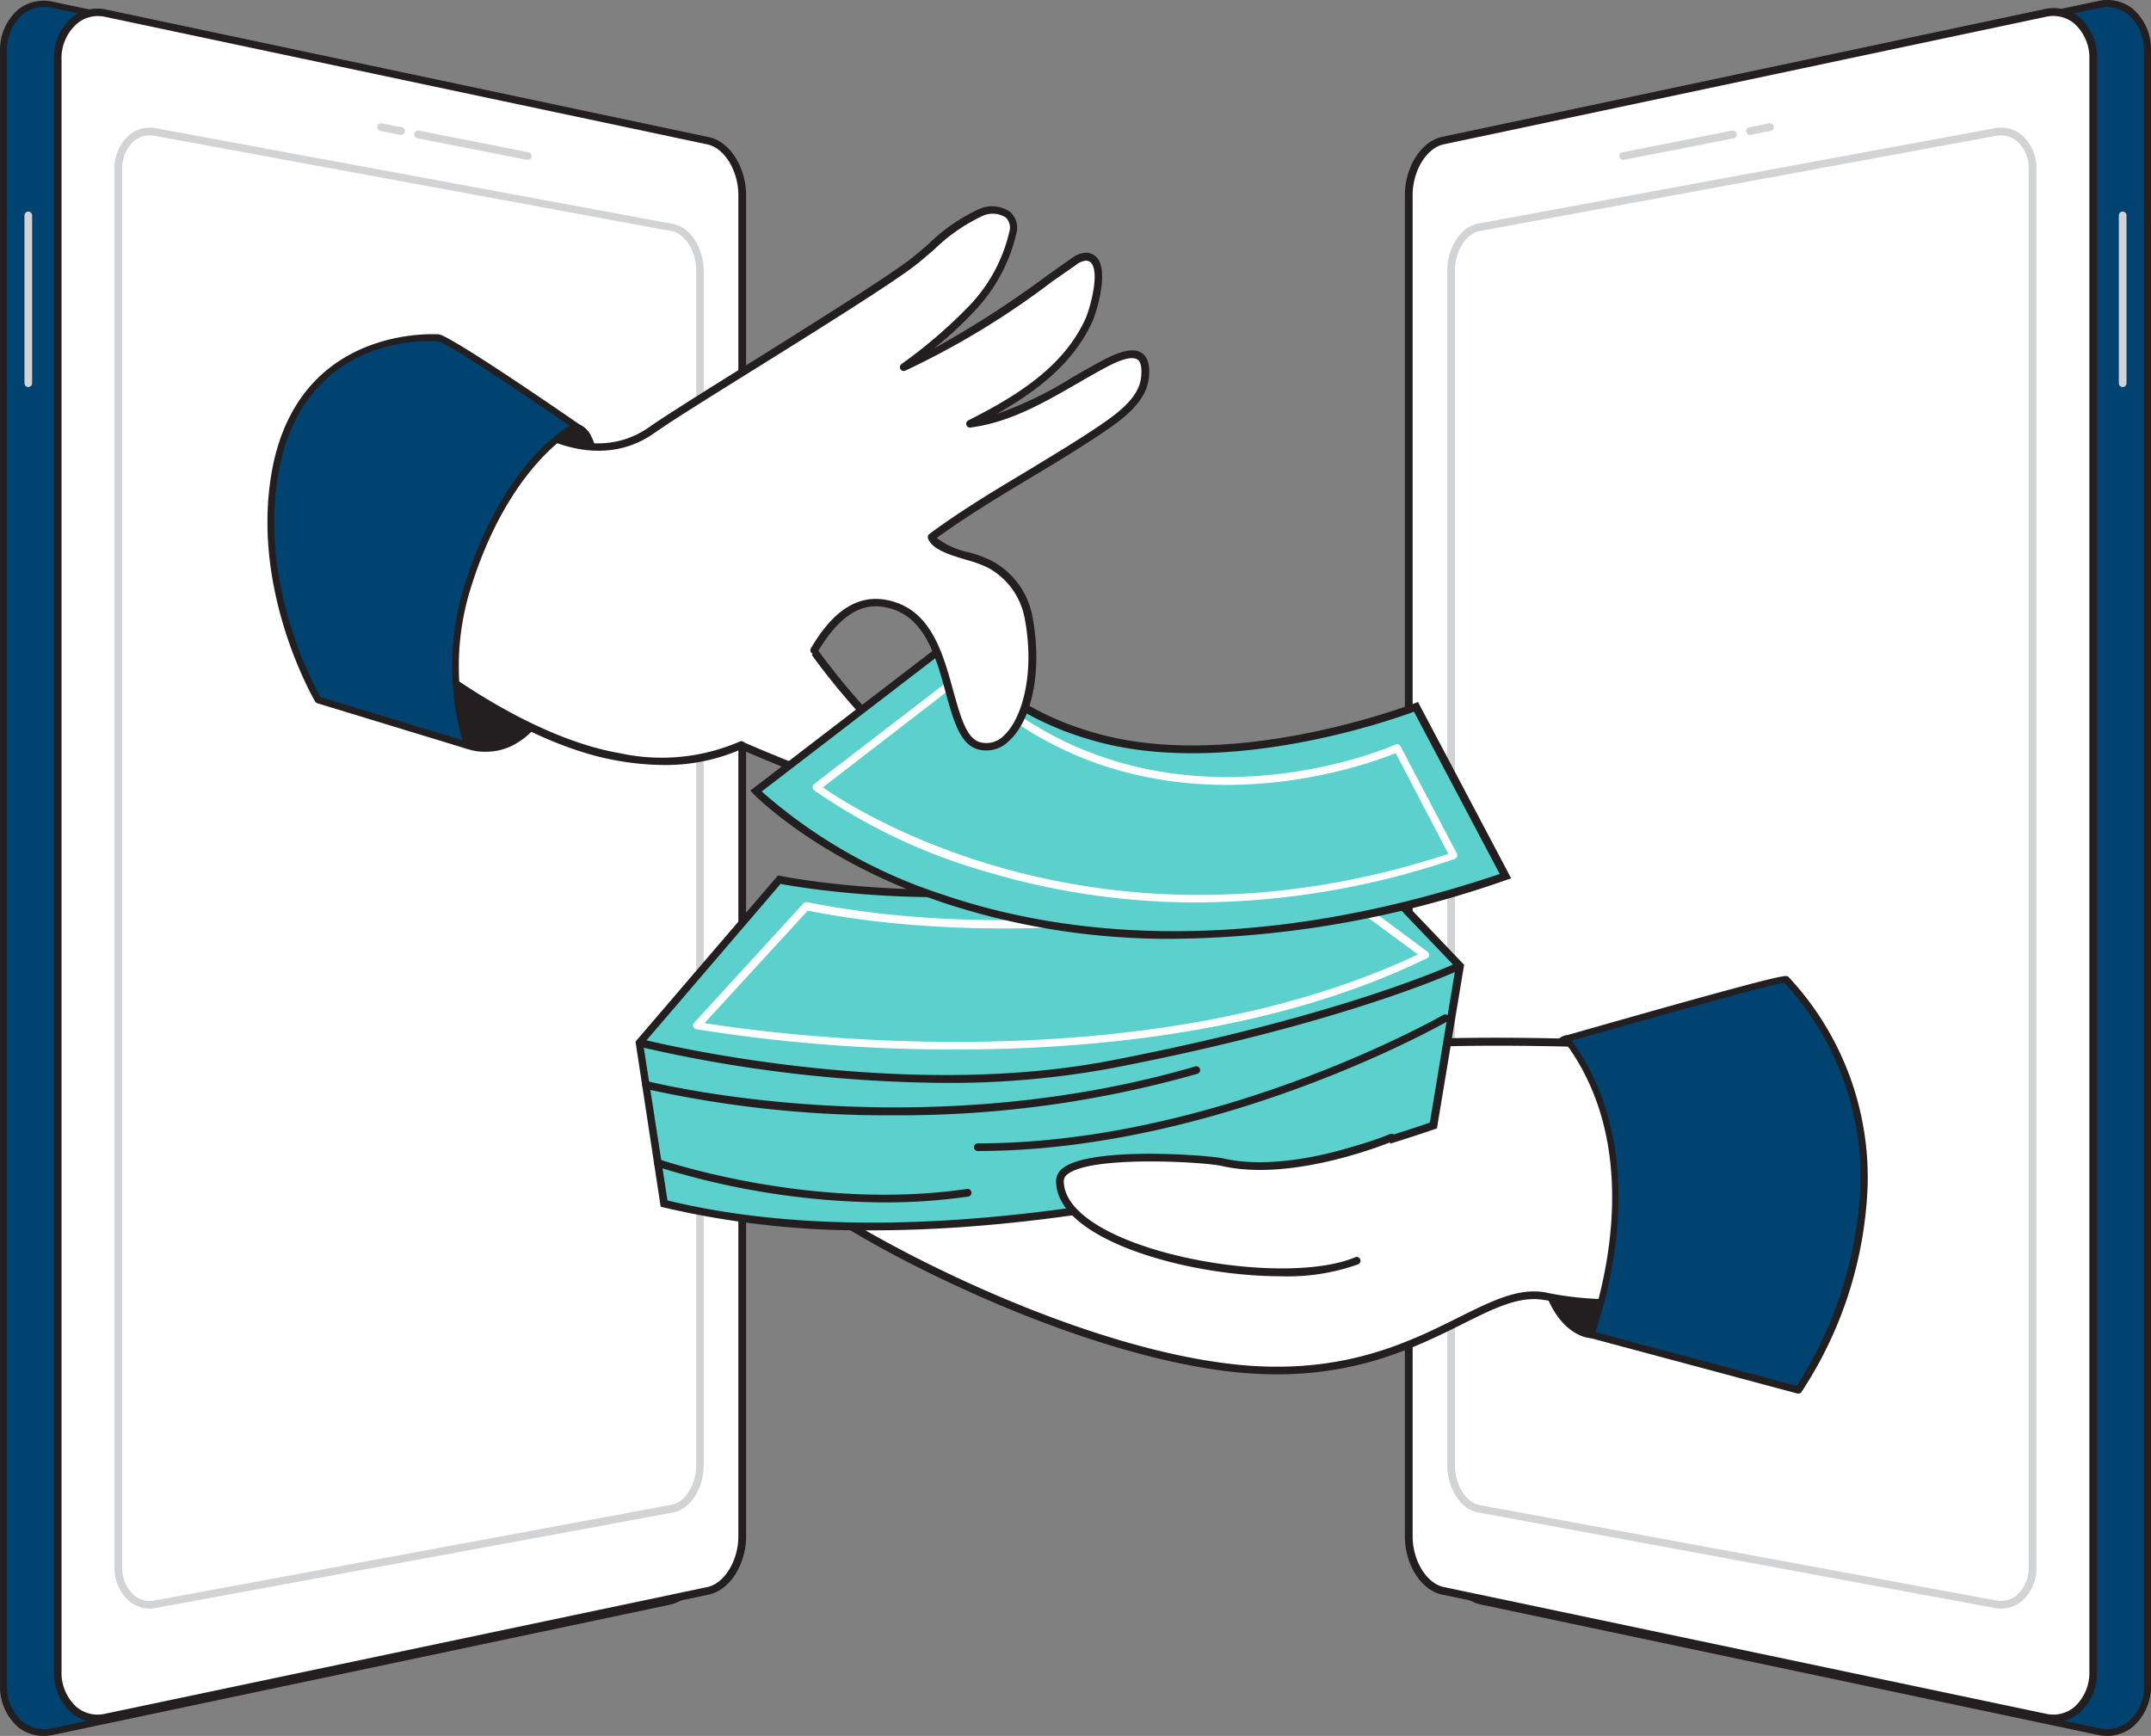
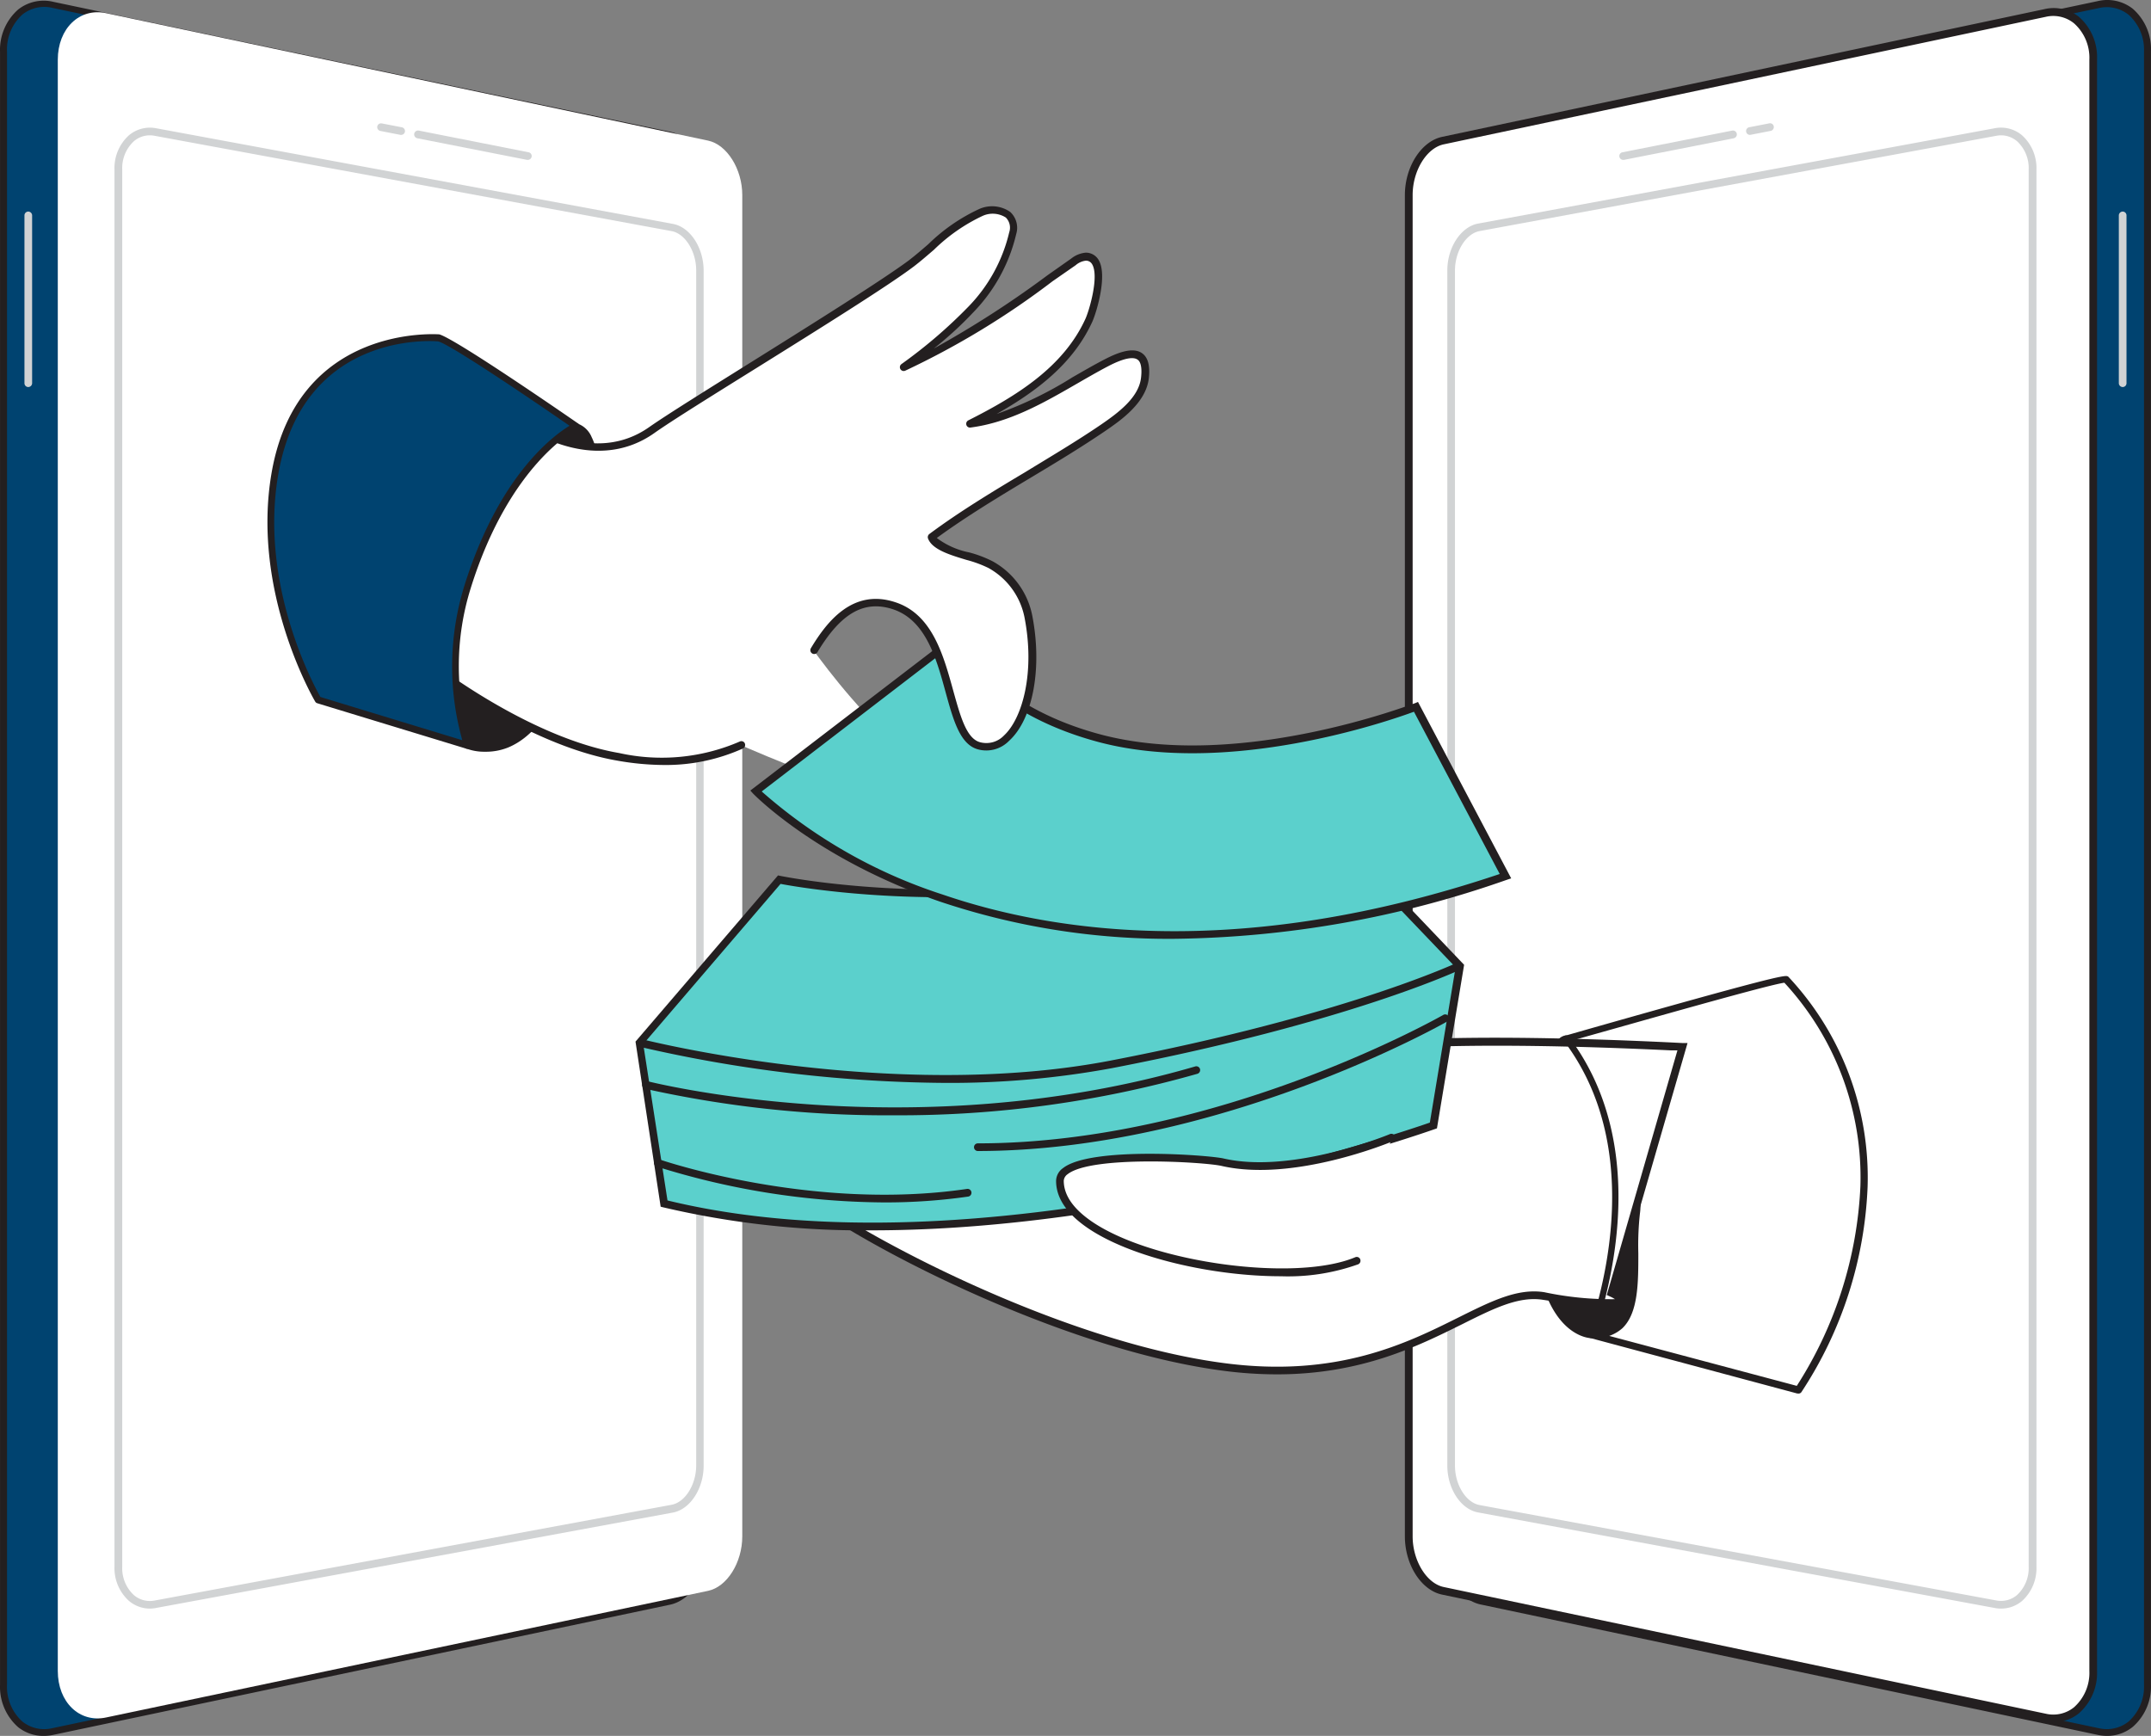
<svg xmlns="http://www.w3.org/2000/svg" width="151.106" height="121.966" viewBox="0 0 151.106 121.966">
  <rect x="0" y="0" width="151.106" height="121.966" fill="#808080" stroke="none" />
  <g id="_3" data-name="3" transform="translate(-301.002 -1844.017)">
    <g id="_251_money_transfer_flatline" data-name=" 251 money transfer flatline" transform="translate(240.31 1805.909)">
      <path id="Path_4845" data-name="Path 4845" d="M64.614,159.987l43.342-9.161c1.358-.286,2.446-2.021,2.446-3.875V51.678c0-1.854-1.078-3.584-2.446-3.875L64.614,38.642c-1.908-.4-3.47,1.078-3.47,3.3V156.683C61.144,158.914,62.706,160.391,64.614,159.987Z" transform="translate(-0.212 -0.219)" fill="#004370" />
      <path id="Path_4846" data-name="Path 4846" d="M63.782,160.117a2.851,2.851,0,0,1-1.816-.614,3.774,3.774,0,0,1-1.272-2.969V41.79a3.773,3.773,0,0,1,1.272-2.969,2.9,2.9,0,0,1,2.485-.539l43.342,9.134c1.476.313,2.635,2.118,2.635,4.106v95.263c0,1.988-1.158,3.772-2.635,4.106l-43.342,9.15A3.185,3.185,0,0,1,63.782,160.117Zm.571-.539.048.232-.048-.232,43.342-9.161c1.245-.264,2.258-1.9,2.258-3.643V51.5c0-1.746-1.013-3.379-2.258-3.643L64.354,38.7a2.457,2.457,0,0,0-2.091.475,3.3,3.3,0,0,0-1.078,2.6V156.507a3.284,3.284,0,0,0,1.078,2.6A2.456,2.456,0,0,0,64.354,159.578Z" transform="translate(0 -0.043)" fill="#231f20" />
      <path id="Path_4847" data-name="Path 4847" d="M71.724,159.541l42.3-8.9c1.331-.28,2.4-1.988,2.4-3.826V52.574c0-1.832-1.078-3.546-2.4-3.826l-42.3-8.956c-1.859-.393-3.384,1.078-3.384,3.271V156.27C68.34,158.468,69.865,159.934,71.724,159.541Z" transform="translate(-3.588 -0.76)" fill="#fff" />
-       <path id="Path_4848" data-name="Path 4848" d="M70.891,159.648a2.811,2.811,0,0,1-1.789-.63,3.772,3.772,0,0,1-1.272-2.975V42.836A3.772,3.772,0,0,1,69.1,39.861a2.862,2.862,0,0,1,2.436-.539l42.307,8.956c1.461.307,2.608,2.107,2.608,4.09v94.217c0,1.988-1.148,3.772-2.608,4.09l-42.307,8.9h0A2.979,2.979,0,0,1,70.891,159.648Zm.592-.334M70.891,39.77a2.288,2.288,0,0,0-1.45.539,3.234,3.234,0,0,0-1.078,2.554v113.18a3.234,3.234,0,0,0,1.078,2.554,2.313,2.313,0,0,0,1.983.453l42.3-8.9c1.2-.253,2.183-1.849,2.183-3.562V52.347c0-1.714-.981-3.309-2.183-3.562l-42.3-8.961A2.6,2.6,0,0,0,70.891,39.77Z" transform="translate(-3.347 -0.533)" fill="#231f20" />
      <path id="Path_4849" data-name="Path 4849" d="M78.323,159.054a2.284,2.284,0,0,1-1.466-.539,3.1,3.1,0,0,1-1.018-2.414V57.95a3.1,3.1,0,0,1,1.018-2.414,2.294,2.294,0,0,1,1.913-.491l36.3,6.72c1.213.226,2.156,1.67,2.156,3.293v83.957c0,1.617-.954,3.066-2.156,3.292l-36.3,6.7A2.179,2.179,0,0,1,78.323,159.054Zm0-103.513a1.717,1.717,0,0,0-1.115.409,2.565,2.565,0,0,0-.825,2v98.162a2.565,2.565,0,0,0,.825,2,1.729,1.729,0,0,0,1.471.372l36.3-6.725c.949-.178,1.724-1.417,1.724-2.764V65.036c0-1.347-.776-2.587-1.724-2.764h0L78.684,55.579a1.666,1.666,0,0,0-.366-.038Z" transform="translate(-7.104 -7.925)" fill="#d1d3d4" />
      <path id="Path_4850" data-name="Path 4850" d="M123.478,57.442h-.054l-7.722-1.52a.275.275,0,0,1,.108-.539l7.716,1.525a.269.269,0,0,1,.216.313A.274.274,0,0,1,123.478,57.442Z" transform="translate(-25.703 -8.101)" fill="#d1d3d4" />
      <path id="Path_4851" data-name="Path 4851" d="M112.281,55.241h-.043l-1.412-.275a.275.275,0,0,1-.216-.318.264.264,0,0,1,.307-.212l.011,0,1.412.274a.27.27,0,0,1,.21.318h0A.265.265,0,0,1,112.281,55.241Z" transform="translate(-23.414 -7.657)" fill="#d1d3d4" />
      <path id="Path_4852" data-name="Path 4852" d="M64.2,78.435a.269.269,0,0,1-.269-.269V66.375a.269.269,0,0,1,.269-.269.275.275,0,0,1,.27.269V78.166A.275.275,0,0,1,64.2,78.435Z" transform="translate(-1.521 -13.133)" fill="#d1d3d4" />
      <path id="Path_4853" data-name="Path 4853" d="M297.864,159.987l-43.342-9.161c-1.358-.286-2.446-2.021-2.446-3.875V51.678c0-1.854,1.078-3.584,2.446-3.875l43.342-9.161c1.908-.4,3.47,1.078,3.47,3.3V156.683C301.334,158.914,299.771,160.391,297.864,159.987Z" transform="translate(-89.775 -0.219)" fill="#004370" />
      <path id="Path_4854" data-name="Path 4854" d="M298.274,160.074a3.186,3.186,0,0,1-.668-.075l-43.342-9.161c-1.476-.313-2.635-2.118-2.635-4.106V51.458c0-1.989,1.158-3.772,2.635-4.107l43.342-9.161a2.906,2.906,0,0,1,2.485.539,3.774,3.774,0,0,1,1.272,2.969V156.464a3.773,3.773,0,0,1-1.272,2.969A2.854,2.854,0,0,1,298.274,160.074Zm-.571-.539a2.456,2.456,0,0,0,2.091-.474,3.284,3.284,0,0,0,1.078-2.6V41.748a3.3,3.3,0,0,0-1.078-2.6,2.456,2.456,0,0,0-2.091-.474l-43.331,9.139c-1.245.264-2.258,1.9-2.258,3.643v95.284c0,1.746,1.013,3.379,2.258,3.643Z" transform="translate(-89.566 0)" fill="#231f20" />
      <path id="Path_4855" data-name="Path 4855" d="M291.792,159.541l-42.3-8.9c-1.331-.28-2.4-1.988-2.4-3.826V52.574c0-1.832,1.078-3.546,2.4-3.826l42.3-8.956c1.859-.393,3.384,1.078,3.384,3.271V156.27C295.176,158.468,293.651,159.934,291.792,159.541Z" transform="translate(-87.438 -0.76)" fill="#fff" />
      <path id="Path_4856" data-name="Path 4856" d="M292.146,159.614a2.977,2.977,0,0,1-.647-.07h0l-42.307-8.9c-1.461-.307-2.608-2.1-2.608-4.09V52.314c0-1.983,1.148-3.772,2.608-4.09L291.5,39.251a2.855,2.855,0,0,1,2.436.539,3.772,3.772,0,0,1,1.272,2.975V156.009a3.772,3.772,0,0,1-1.272,2.975A2.811,2.811,0,0,1,292.146,159.614Zm-.539-.6a2.314,2.314,0,0,0,1.983-.453,3.234,3.234,0,0,0,1.078-2.554V42.8a3.234,3.234,0,0,0-1.078-2.554,2.312,2.312,0,0,0-1.978-.458l-42.3,8.961c-1.2.254-2.183,1.849-2.183,3.562v94.239c0,1.713.981,3.309,2.183,3.562Z" transform="translate(-87.2 -0.499)" fill="#231f20" />
-       <path id="Path_4857" data-name="Path 4857" d="M291.1,159.054a2.178,2.178,0,0,1-.447-.043l-36.3-6.714c-1.213-.226-2.155-1.671-2.155-3.293V65.036c0-1.617.954-3.066,2.155-3.293l36.3-6.7a2.294,2.294,0,0,1,1.913.491,3.1,3.1,0,0,1,1.018,2.414v98.162a3.1,3.1,0,0,1-1.018,2.414A2.285,2.285,0,0,1,291.1,159.054ZM254.46,62.271c-.948.178-1.724,1.418-1.724,2.764v83.979c0,1.347.776,2.587,1.724,2.764l36.283,6.7a1.736,1.736,0,0,0,1.471-.372,2.565,2.565,0,0,0,.824-2V57.95a2.565,2.565,0,0,0-.824-2,1.736,1.736,0,0,0-1.471-.372L254.45,62.271Zm-.048-.264" transform="translate(-89.833 -7.925)" fill="#d1d3d4" />
+       <path id="Path_4857" data-name="Path 4857" d="M291.1,159.054a2.178,2.178,0,0,1-.447-.043l-36.3-6.714c-1.213-.226-2.155-1.671-2.155-3.293V65.036c0-1.617.954-3.066,2.155-3.293l36.3-6.7a2.294,2.294,0,0,1,1.913.491,3.1,3.1,0,0,1,1.018,2.414v98.162a3.1,3.1,0,0,1-1.018,2.414A2.285,2.285,0,0,1,291.1,159.054M254.46,62.271c-.948.178-1.724,1.418-1.724,2.764v83.979c0,1.347.776,2.587,1.724,2.764l36.283,6.7a1.736,1.736,0,0,0,1.471-.372,2.565,2.565,0,0,0,.824-2V57.95a2.565,2.565,0,0,0-.824-2,1.736,1.736,0,0,0-1.471-.372L254.45,62.271Zm-.048-.264" transform="translate(-89.833 -7.925)" fill="#d1d3d4" />
      <path id="Path_4858" data-name="Path 4858" d="M275.224,57.442a.274.274,0,0,1-.264-.221.269.269,0,0,1,.216-.313l7.716-1.525a.275.275,0,0,1,.108.539l-7.722,1.52Z" transform="translate(-100.508 -8.101)" fill="#d1d3d4" />
      <path id="Path_4859" data-name="Path 4859" d="M292,55.236a.265.265,0,0,1-.264-.216.27.27,0,0,1,.21-.318h0l1.412-.275a.264.264,0,0,1,.315.2l0,.011a.274.274,0,0,1-.216.318l-1.412.275Z" transform="translate(-108.377 -7.652)" fill="#d1d3d4" />
      <path id="Path_4860" data-name="Path 4860" d="M341.32,78.435a.275.275,0,0,1-.27-.269V66.375a.275.275,0,0,1,.27-.269.269.269,0,0,1,.269.269V78.166A.269.269,0,0,1,341.32,78.435Z" transform="translate(-131.512 -13.133)" fill="#d1d3d4" />
      <path id="Path_4861" data-name="Path 4861" d="M267.79,196.363s-3.131-.1-3.707-6.542.6-14.156,1.972-14.259,5.437,8.881,4.958,12.243S272,196.557,267.79,196.363Z" transform="translate(-95.338 -64.477)" fill="#231f20" />
      <path id="Path_4862" data-name="Path 4862" d="M267.785,196.4h-.216c-.173,0-3.347-.216-3.934-6.757-.5-5.6.3-12.62,1.617-14.178a.858.858,0,0,1,.571-.339,1.23,1.23,0,0,1,.889.507c1.773,1.9,4.737,9.058,4.311,12.006a20.324,20.324,0,0,0-.113,2.807c0,2.054,0,4.177-1.115,5.254A2.815,2.815,0,0,1,267.785,196.4ZM265.861,175.6h0a.453.453,0,0,0-.248.173c-1.115,1.32-2.031,7.959-1.509,13.828.539,6.121,3.449,6.326,3.476,6.326h0a2.434,2.434,0,0,0,1.886-.571c.976-.938.97-2.958.97-4.909a20.6,20.6,0,0,1,.119-2.872c.4-2.78-2.517-9.818-4.2-11.613C266.06,175.623,265.909,175.6,265.861,175.6Z" transform="translate(-95.127 -64.274)" fill="#231f20" />
      <path id="Path_4863" data-name="Path 4863" d="M120.777,116.9s3.961,1.73,6.5-4.667S131.048,95.2,128.4,94.449,114.176,107.55,120.777,116.9Z" transform="translate(-27.244 -26.415)" fill="#231f20" />
      <path id="Path_4864" data-name="Path 4864" d="M121.8,117.169a3.567,3.567,0,0,1-1.326-.231.28.28,0,0,1-.1-.081c-3.912-5.556-1.541-12.9,1.962-17.912,2.215-3.153,4.694-5.206,5.928-4.85a1.7,1.7,0,0,1,1.04.97c1.476,2.964.113,11.78-2,17.1-.981,2.468-2.285,4.052-3.875,4.71A4.187,4.187,0,0,1,121.8,117.169Zm-1.078-.647a3.647,3.647,0,0,0,2.522-.124c1.466-.609,2.694-2.1,3.605-4.441,2.274-5.723,3.292-14.156,2.015-16.705a1.239,1.239,0,0,0-.739-.727c-.846-.226-3.147,1.487-5.389,4.683-3.406,4.866-5.723,11.968-2.015,17.314Z" transform="translate(-27.049 -26.244)" fill="#231f20" />
      <path id="Path_4865" data-name="Path 4865" d="M225.8,176.287c-.647,0-22.309-1.326-27.72,1.078s-16.231,4.111-20.774,4.111-14.932-3.05-16.242-1.557,1.245,3.68,1.918,5.626,17.481,11.494,30.506,13.235,17.847-5.712,22.557-4.979c8.083,1.261,4.759-.216,4.759-.216Z" transform="translate(-46.909 -64.647)" fill="#fff" />
      <path id="Path_4866" data-name="Path 4866" d="M197.066,199.093a29.039,29.039,0,0,1-3.853-.264c-13.106-1.741-30.021-11.376-30.716-13.381a9.856,9.856,0,0,0-1.078-1.94c-.884-1.374-1.8-2.792-.8-3.95.814-.948,3.972-.469,9.086.442a51.144,51.144,0,0,0,7.35.981c4.58,0,15.277-1.719,20.666-4.09,3.233-1.423,12.594-1.805,27.084-1.115l.744.038h.361l-5.033,17.411c.479.248.684.507.609.765s-.21.722-5.734-.135c-1.7-.269-3.465.609-5.69,1.724C207.019,197.083,203.026,199.093,197.066,199.093ZM162.53,179.575c-.754,0-1.288.1-1.493.334-.733.857.032,2.048.846,3.3a10.427,10.427,0,0,1,1.126,2.064c.539,1.617,17.109,11.273,30.274,13.02,8,1.078,12.933-1.4,16.543-3.2,2.317-1.153,4.144-2.064,6.014-1.773a22.544,22.544,0,0,0,4.974.491,2.511,2.511,0,0,0-.361-.194l-.216-.1,4.963-17.185h-.415c-14.2-.679-23.711-.3-26.841,1.078-5.448,2.4-16.258,4.133-20.881,4.133a50.428,50.428,0,0,1-7.447-.992,44.585,44.585,0,0,0-7.086-1Z" transform="translate(-46.67 -64.422)" fill="#231f20" />
      <path id="Path_4867" data-name="Path 4867" d="M201.07,167.465s-30.953,11.2-54.033,5.491l-1.719-11.316,9.829-11.462s20.2,4.257,37.339-4.882l10.443,10.955Z" transform="translate(-39.697 -50.28)" fill="#5bd0cc" />
      <path id="Path_4868" data-name="Path 4868" d="M161.4,174.551a61.39,61.39,0,0,1-14.679-1.617l-.173-.043-1.767-11.6,10.012-11.677.157.032c.2.043,20.31,4.133,37.182-4.85l.178-.1,10.68,11.2-1.908,11.489-.151.054C200.661,167.529,180.971,174.551,161.4,174.551Zm-14.372-2.1c21.9,5.329,51.193-4.651,53.554-5.469l1.81-10.912L192.152,145.36c-16.166,8.535-35.258,5.211-37.182,4.85l-9.646,11.257Z" transform="translate(-39.445 -49.999)" fill="#231f20" />
      <path id="Path_4869" data-name="Path 4869" d="M166.748,173.935a97.751,97.751,0,0,1-21.6-2.56l.135-.539c.178.048,17.675,4.489,33.044,1.53,16.516-3.184,24.308-6.865,24.389-6.9l.232.485c-.075.038-7.922,3.745-24.519,6.946A62.511,62.511,0,0,1,166.748,173.935Z" transform="translate(-39.616 -59.741)" fill="#231f20" />
-       <path id="Path_4870" data-name="Path 4870" d="M170.855,166.635a113.509,113.509,0,0,1-18.236-1.423.275.275,0,0,1-.21-.178.263.263,0,0,1,.059-.269l7.69-8.4a.28.28,0,0,1,.253-.081c17.341,3.487,36.692-1.32,36.886-1.369a.256.256,0,0,1,.226.043l6.467,4.812a.262.262,0,0,1,.108.242.252.252,0,0,1-.151.216C193.445,165.336,180.906,166.635,170.855,166.635ZM153.2,164.781c3.9.636,30.441,4.467,50.116-4.823l-6.014-4.446c-1.692.409-20.159,4.683-36.848,1.369Z" transform="translate(-43.017 -54.79)" fill="#fff" />
      <path id="Path_4871" data-name="Path 4871" d="M224.259,188.657s-6.876,2.883-11.855,1.73c-1.25-.291-11.392-.981-11.424,1.3-.065,5.05,15.369,7.932,20.849,5.626" transform="translate(-65.807 -70.62)" fill="#fff" />
      <path id="Path_4872" data-name="Path 4872" d="M216.232,198.157c-4.71,0-10.449-1.283-13.531-3.357-1.519-1.024-2.279-2.156-2.269-3.363a1.119,1.119,0,0,1,.485-.878c1.961-1.541,10.239-.916,11.273-.679,4.85,1.121,11.645-1.687,11.71-1.719a.272.272,0,0,1,.21.5c-.286.118-7.005,2.9-12.044,1.746-1.207-.28-9.123-.754-10.821.577a.614.614,0,0,0-.275.458c0,1.019.674,1.994,2.032,2.91,4.284,2.883,14.28,4.22,18.446,2.468a.264.264,0,0,1,.347.138l0,.008a.27.27,0,0,1-.14.35A14.644,14.644,0,0,1,216.232,198.157Z" transform="translate(-65.55 -70.378)" fill="#231f20" />
      <path id="Path_4873" data-name="Path 4873" d="M154.493,128.28s17.368,8.126,18.893,4.742c-6.714-2.614-12.755-12.157-12.755-12.157" transform="translate(-44.001 -38.82)" fill="#fff" />
-       <path id="Path_4874" data-name="Path 4874" d="M171.271,134c-4.985,0-16.452-5.335-16.991-5.588l.231-.485c.14.065,14.378,6.693,17.928,5.389a1.222,1.222,0,0,0,.437-.264c-6.585-2.77-12.33-11.748-12.572-12.135l.452-.291c.059.1,6.073,9.5,12.626,12.055l.264.1-.118.259a1.492,1.492,0,0,1-.9.782A3.977,3.977,0,0,1,171.271,134Z" transform="translate(-43.901 -38.706)" fill="#231f20" />
      <path id="Path_4875" data-name="Path 4875" d="M174.64,122.682l-13.925,10.675s17.163,18.053,52.627,5.96l-6.267-11.855s-12.3,4.85-22.24,2.2C176.779,127.489,174.64,122.682,174.64,122.682Z" transform="translate(-46.92 -39.672)" fill="#5bd0cc" />
      <path id="Path_4876" data-name="Path 4876" d="M189.769,143.37a50.428,50.428,0,0,1-16.479-2.614c-8.687-2.991-13.079-7.544-13.121-7.582l-.2-.221L174.4,121.89l.14.307c0,.048,2.2,4.72,10.017,6.811,9.743,2.6,21.948-2.156,22.094-2.187l.221-.092,6.547,12.394-.3.1A72.632,72.632,0,0,1,189.769,143.37Zm-29-10.352a35.9,35.9,0,0,0,12.728,7.248c7.873,2.694,21.016,4.634,39.117-1.45l-6.025-11.4c-1.73.636-13.008,4.57-22.18,2.123-7.005-1.88-9.6-5.7-10.239-6.812Z" transform="translate(-46.567 -39.301)" fill="#231f20" />
-       <path id="Path_4877" data-name="Path 4877" d="M195.262,143.134a51.081,51.081,0,0,1-14.55-2.075,40.808,40.808,0,0,1-12.394-5.809.275.275,0,0,1-.1-.216.284.284,0,0,1,.1-.216l10.319-7.922a.27.27,0,0,1,.35,0c12.933,12.766,30.026,5.222,30.177,5.141a.27.27,0,0,1,.35.124l3.966,7.544a.275.275,0,0,1,0,.226.259.259,0,0,1-.167.151A56.9,56.9,0,0,1,195.262,143.134Zm-26.33-8.083c2.4,1.671,19.545,12.674,43.945,4.672l-3.7-7.081c-2.123.868-18.074,6.806-30.4-5.184Z" transform="translate(-50.438 -41.62)" fill="#fff" />
      <path id="Path_4878" data-name="Path 4878" d="M139.408,103.543a13.983,13.983,0,0,1-8.622.83c-6.5-1.115-13.208-6.4-13.208-6.4s1.8-11.791,7.005-16.867c0,0,4.5,3.163,8.568.318,2.878-2.015,15.18-9.4,18.257-11.731,1.488-1.127,3.131-2.932,4.9-3.584,1.169-.431,2.543,0,2.236,1.461a11.563,11.563,0,0,1-2.958,5.389A34.114,34.114,0,0,1,150.869,77c4.365-1.865,8.083-4.72,11.952-7.426a1.554,1.554,0,0,1,.868-.366c1.654.032.539,3.729.21,4.484-1.617,3.5-5.038,5.583-8.342,7.248,3.54-.442,6.467-2.662,9.56-4.273,1.406-.738,2.969-1.207,2.721,1.078-.173,1.562-1.768,2.694-2.959,3.519-3.891,2.662-8.272,4.85-12.022,7.663.4,1.035,3.12,1.331,4.138,1.94a5.389,5.389,0,0,1,2.646,3.6c1.051,5.313-.916,9.84-3.454,9.129s-1.617-8.428-5.965-9.834c-2.474-.8-4.187.781-5.6,3.136" transform="translate(-26.685 -13.059)" fill="#fff" />
      <path id="Path_4879" data-name="Path 4879" d="M133.791,104.663a19.244,19.244,0,0,1-3.3-.307c-6.467-1.115-13.267-6.4-13.332-6.467a.28.28,0,0,1-.1-.248c.075-.485,1.875-11.942,7.059-17.023a.269.269,0,0,1,.345,0c.043.032,4.4,3.018,8.256.318,1.218-.857,4.171-2.694,7.3-4.651,4.311-2.694,9.161-5.739,10.955-7.075.436-.334.889-.722,1.369-1.137a12.734,12.734,0,0,1,3.6-2.484,2.23,2.23,0,0,1,2.156.216,1.514,1.514,0,0,1,.42,1.557,11.725,11.725,0,0,1-3.023,5.507,25.586,25.586,0,0,1-2.764,2.533,70.446,70.446,0,0,0,7.991-5.152l1.66-1.169a1.911,1.911,0,0,1,1.024-.415,1.03,1.03,0,0,1,.889.491c.679,1.078-.157,3.772-.436,4.376-1.347,2.942-3.918,4.882-6.714,6.467a26.512,26.512,0,0,0,5.324-2.576c.733-.42,1.492-.862,2.253-1.256s1.934-.922,2.624-.447c.425.291.587.868.49,1.762-.194,1.746-1.994,2.98-3.071,3.718-1.708,1.164-3.535,2.263-5.3,3.32-2.2,1.32-4.472,2.694-6.526,4.192a5.56,5.56,0,0,0,2.253,1.008,8.167,8.167,0,0,1,1.671.631,5.584,5.584,0,0,1,2.775,3.772c.727,3.664.075,7.3-1.617,8.838a2.236,2.236,0,0,1-2.2.6c-1.25-.35-1.719-2.042-2.258-4-.652-2.387-1.4-5.092-3.719-5.846-2.015-.652-3.643.28-5.286,3.018a.269.269,0,1,1-.463-.275c1.115-1.859,2.942-4.22,5.928-3.233,2.592.84,3.379,3.7,4.074,6.219.5,1.794.921,3.352,1.875,3.616a1.708,1.708,0,0,0,1.692-.475c1.293-1.2,2.2-4.445,1.428-8.342a5.092,5.092,0,0,0-2.522-3.422,8.2,8.2,0,0,0-1.552-.571c-1.18-.356-2.4-.727-2.694-1.5a.28.28,0,0,1,.092-.317c2.123-1.579,4.478-3,6.757-4.36,1.762-1.078,3.584-2.156,5.276-3.309,1.293-.883,2.694-1.945,2.84-3.33.054-.458.048-1.078-.259-1.261-.227-.156-.771-.2-2.07.48-.749.393-1.5.83-2.231,1.25-2.306,1.331-4.688,2.694-7.421,3.05a.264.264,0,0,1-.291-.188.27.27,0,0,1,.14-.318c3.346-1.687,6.661-3.718,8.218-7.118.286-.62.986-3.039.469-3.863a.49.49,0,0,0-.442-.237,1.321,1.321,0,0,0-.706.318l-1.622,1.126a57.009,57.009,0,0,1-10.346,6.283.269.269,0,0,1-.269-.463,34.459,34.459,0,0,0,4.677-4.009,11.141,11.141,0,0,0,2.893-5.254,1.007,1.007,0,0,0-.242-1.034,1.713,1.713,0,0,0-1.617-.119,12.442,12.442,0,0,0-3.428,2.382c-.491.42-.948.819-1.4,1.164-1.784,1.353-6.677,4.408-10.993,7.1-3.12,1.945-6.062,3.772-7.275,4.634-3.686,2.581-7.76.372-8.681-.194-4.624,4.715-6.467,15.013-6.725,16.409.948.717,7.086,5.243,12.965,6.251a13.787,13.787,0,0,0,8.477-.814.264.264,0,0,1,.347.138l0,.007a.269.269,0,0,1-.14.35A13.17,13.17,0,0,1,133.791,104.663Z" transform="translate(-26.44 -12.806)" fill="#231f20" />
      <path id="Path_4880" data-name="Path 4880" d="M117.962,89s-4.807,2.274-7.62,11.316a18.361,18.361,0,0,0,0,11.123l-10.492-3.2s-4.5-7.544-3.028-15.945a10.769,10.769,0,0,1,11.5-9.495C109.437,83.086,117.962,89,117.962,89Z" transform="translate(-16.809 -20.958)" fill="#004370" />
      <path id="Path_4881" data-name="Path 4881" d="M110.134,111.46h-.07l-10.492-3.2a.237.237,0,0,1-.135-.108c-.043-.075-4.532-7.69-3.061-16.107,1.837-10.47,11.672-9.7,11.775-9.7,1.148.323,8.859,5.642,9.737,6.251a.227.227,0,0,1,.1.216.232.232,0,0,1-.135.194c-.043,0-4.742,2.355-7.491,11.166a18.328,18.328,0,0,0,0,10.966.226.226,0,0,1-.048.243A.221.221,0,0,1,110.134,111.46ZM99.8,107.823l9.969,3.039a19.136,19.136,0,0,1,.14-10.837c2.409-7.727,6.224-10.546,7.394-11.257-2.56-1.773-8.4-5.734-9.231-5.928-.35-.032-9.463-.744-11.225,9.3C95.482,99.912,99.335,107,99.8,107.823Z" transform="translate(-16.6 -20.745)" fill="#231f20" />
-       <path id="Path_4882" data-name="Path 4882" d="M283.356,167.714c-.436-.14-15.282,4.144-15.428,4.166s6.5,6.952,1.735,20.8l14.55,3.9a27.912,27.912,0,0,0,4.607-14.291A20.3,20.3,0,0,0,283.356,167.714Z" transform="translate(-97.211 -60.795)" fill="#004370" />
      <path id="Path_4883" data-name="Path 4883" d="M284.04,196.62h-.059l-14.55-3.9a.226.226,0,0,1-.146-.113.233.233,0,0,1,0-.188c1.288-3.74,3.708-13.213-1.573-20.4-.157-.2-.21-.28-.157-.415a.232.232,0,0,1,.189-.145l1.751-.5c12.368-3.513,13.558-3.74,13.785-3.659a.179.179,0,0,1,.086.054,20.623,20.623,0,0,1,5.551,14.749,28.25,28.25,0,0,1-4.651,14.42A.237.237,0,0,1,284.04,196.62Zm-14.259-4.311,14.162,3.772a28.293,28.293,0,0,0,4.468-14.011,20.151,20.151,0,0,0-5.34-14.312c-1.035.118-10.034,2.694-13.472,3.654l-1.466.415c5.217,7.205,2.975,16.549,1.649,20.494Z" transform="translate(-97.028 -60.602)" fill="#231f20" />
      <path id="Path_4884" data-name="Path 4884" d="M163.42,182.661a78.069,78.069,0,0,1-17.567-1.865.278.278,0,0,1,.135-.539c.188.049,18.715,4.748,38.519-1.029a.269.269,0,0,1,.334.183.274.274,0,0,1-.183.334A76.271,76.271,0,0,1,163.42,182.661Z" transform="translate(-39.849 -66.192)" fill="#231f20" />
      <path id="Path_4885" data-name="Path 4885" d="M189.841,181.951a.269.269,0,0,1,0-.539c16.835,0,32.516-8.924,32.672-9.01a.269.269,0,0,1,.316.436.221.221,0,0,1-.047.028C222.627,172.957,206.821,181.935,189.841,181.951Z" transform="translate(-60.456 -62.971)" fill="#231f20" />
      <path id="Path_4886" data-name="Path 4886" d="M163.41,194.546a54.231,54.231,0,0,1-16-2.522.27.27,0,0,1-.167-.34.276.276,0,0,1,.345-.167c.108.038,10.713,3.686,21.63,2.08a.272.272,0,1,1,.081.539A40.934,40.934,0,0,1,163.41,194.546Z" transform="translate(-40.594 -71.955)" fill="#231f20" />
    </g>
  </g>
</svg>